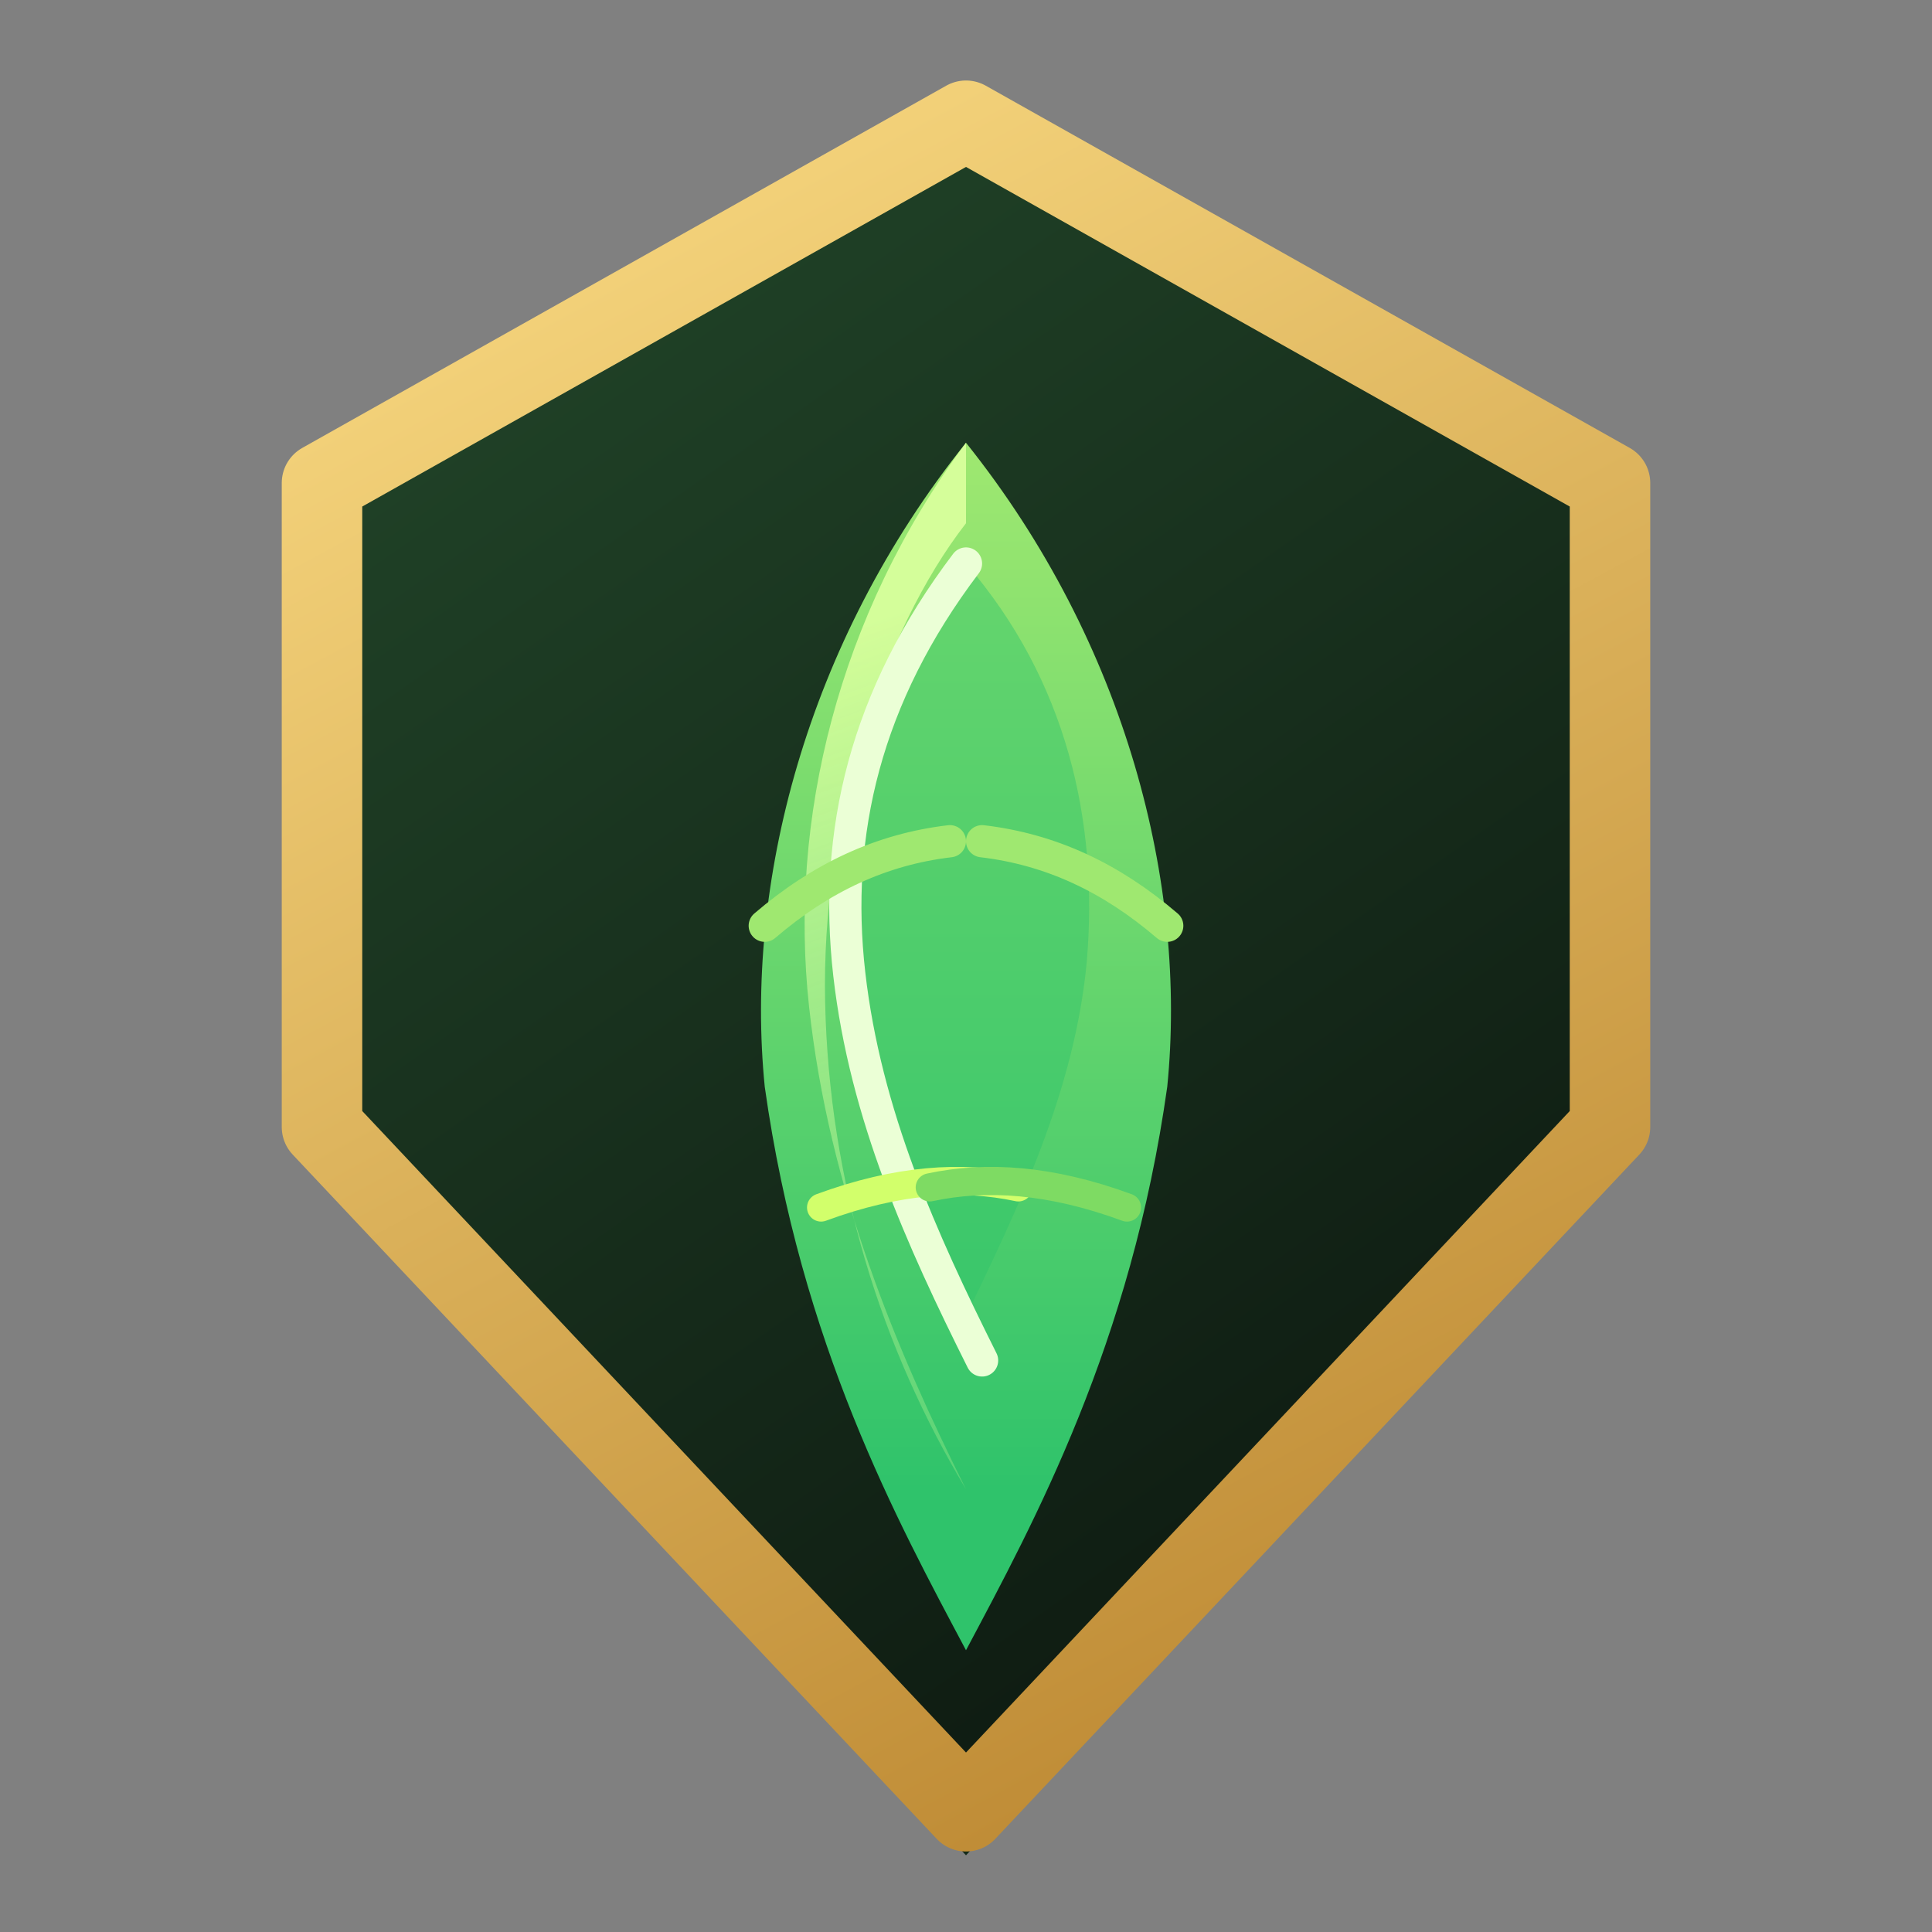
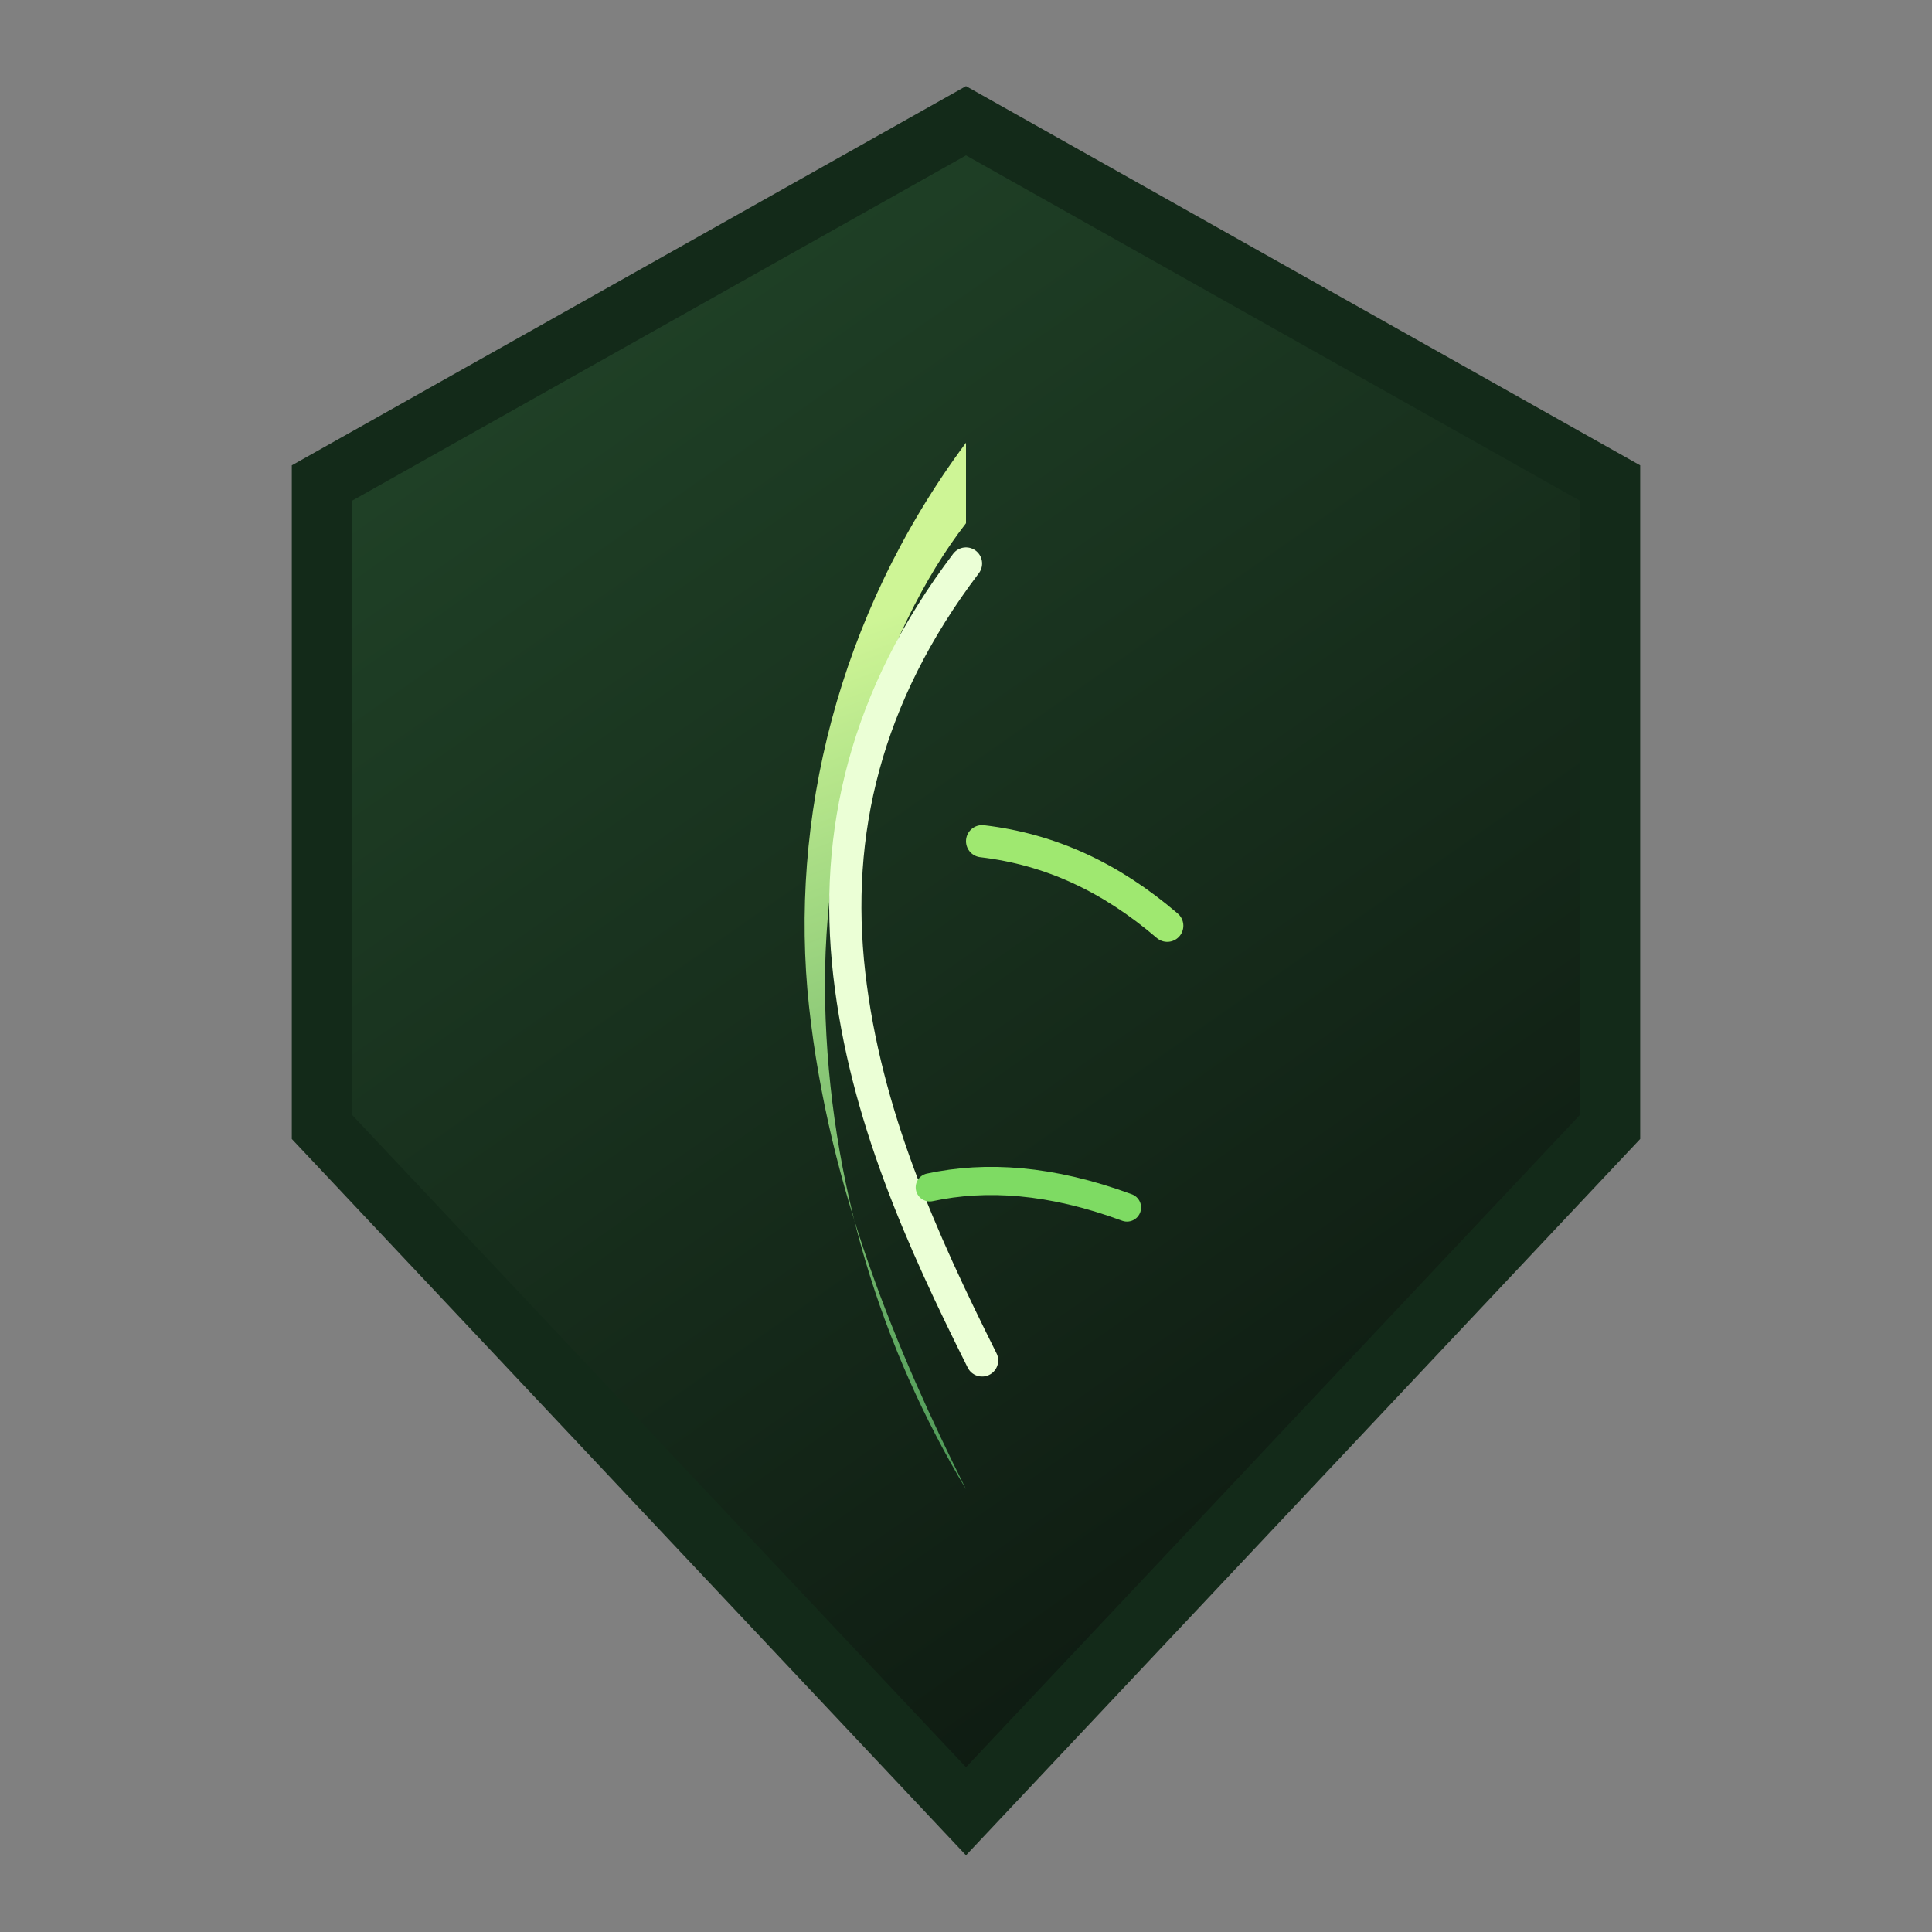
<svg xmlns="http://www.w3.org/2000/svg" width="96" height="96" viewBox="0 0 96 96" fill="none">
  <rect x="0" y="0" width="96" height="96" fill="#808080" stroke="none" />
  <defs>
    <linearGradient id="iconOuter" x1="28" y1="6" x2="70" y2="84" gradientUnits="userSpaceOnUse">
      <stop offset="0" stop-color="#F7D77F" />
      <stop offset="1" stop-color="#BE8A34" />
    </linearGradient>
    <linearGradient id="iconInner" x1="28" y1="18" x2="70" y2="78" gradientUnits="userSpaceOnUse">
      <stop offset="0" stop-color="#1F4026" />
      <stop offset="1" stop-color="#0E1A11" />
    </linearGradient>
    <linearGradient id="iconLeaf" x1="48" y1="22" x2="48" y2="74" gradientUnits="userSpaceOnUse">
      <stop offset="0" stop-color="#9FE870" />
      <stop offset="1" stop-color="#2FC36B" />
    </linearGradient>
    <linearGradient id="iconHighlight" x1="40" y1="32" x2="56" y2="76" gradientUnits="userSpaceOnUse">
      <stop offset="0" stop-color="#D8FF9C" stop-opacity="0.95" />
      <stop offset="1" stop-color="#64D779" stop-opacity="0.6" />
    </linearGradient>
  </defs>
  <path d="M48 6L80 24V56L48 90L16 56V24L48 6Z" fill="url(#iconInner)" stroke="#132A19" stroke-width="3" />
-   <path d="M48 6L80 24V56L48 90L16 56V24L48 6Z" fill="none" stroke="url(#iconOuter)" stroke-width="4" stroke-linejoin="round" />
-   <path d="M48 22C40 32 37 44 38 54C39.8 66.8 44.6 75.6 48 82C51.4 75.6 56.2 66.8 58 54C59 44 56 32 48 22Z" fill="url(#iconLeaf)" />
  <path d="M48 22C41.6 30.6 39.2 40.8 40.2 50C41.2 59.2 44.6 67.2 48 74C43.8 67 41.2 58.8 41 49.8C40.8 40.8 43.8 31.4 48 26Z" fill="url(#iconHighlight)" />
-   <path d="M48 28C43 33.8 41.4 40.8 42 47.8C42.6 54.2 45.4 60 48 65.4C50.6 60 53.4 54.2 54 47.8C54.6 40.8 53 33.8 48 28Z" fill="#2FC36B" opacity="0.45" />
  <path d="M48 28C43 34.6 41.4 41.4 42.2 48.4C43 55.4 45.8 61.6 48.8 67.6" stroke="#EBFFD6" stroke-width="1.6" stroke-linecap="round" />
-   <path d="M38 46C40.8 43.6 43.8 42.2 47.2 41.8" stroke="#9FE870" stroke-width="1.6" stroke-linecap="round" />
  <path d="M58 46C55.2 43.6 52.2 42.2 48.8 41.8" stroke="#9FE870" stroke-width="1.6" stroke-linecap="round" />
-   <path d="M40.8 60C44.6 58.6 47.8 58.4 50.6 59" stroke="#D2FF6B" stroke-width="1.4" stroke-linecap="round" />
  <path d="M56 60C52.2 58.6 49 58.4 46.2 59" stroke="#7EDB63" stroke-width="1.4" stroke-linecap="round" />
</svg>